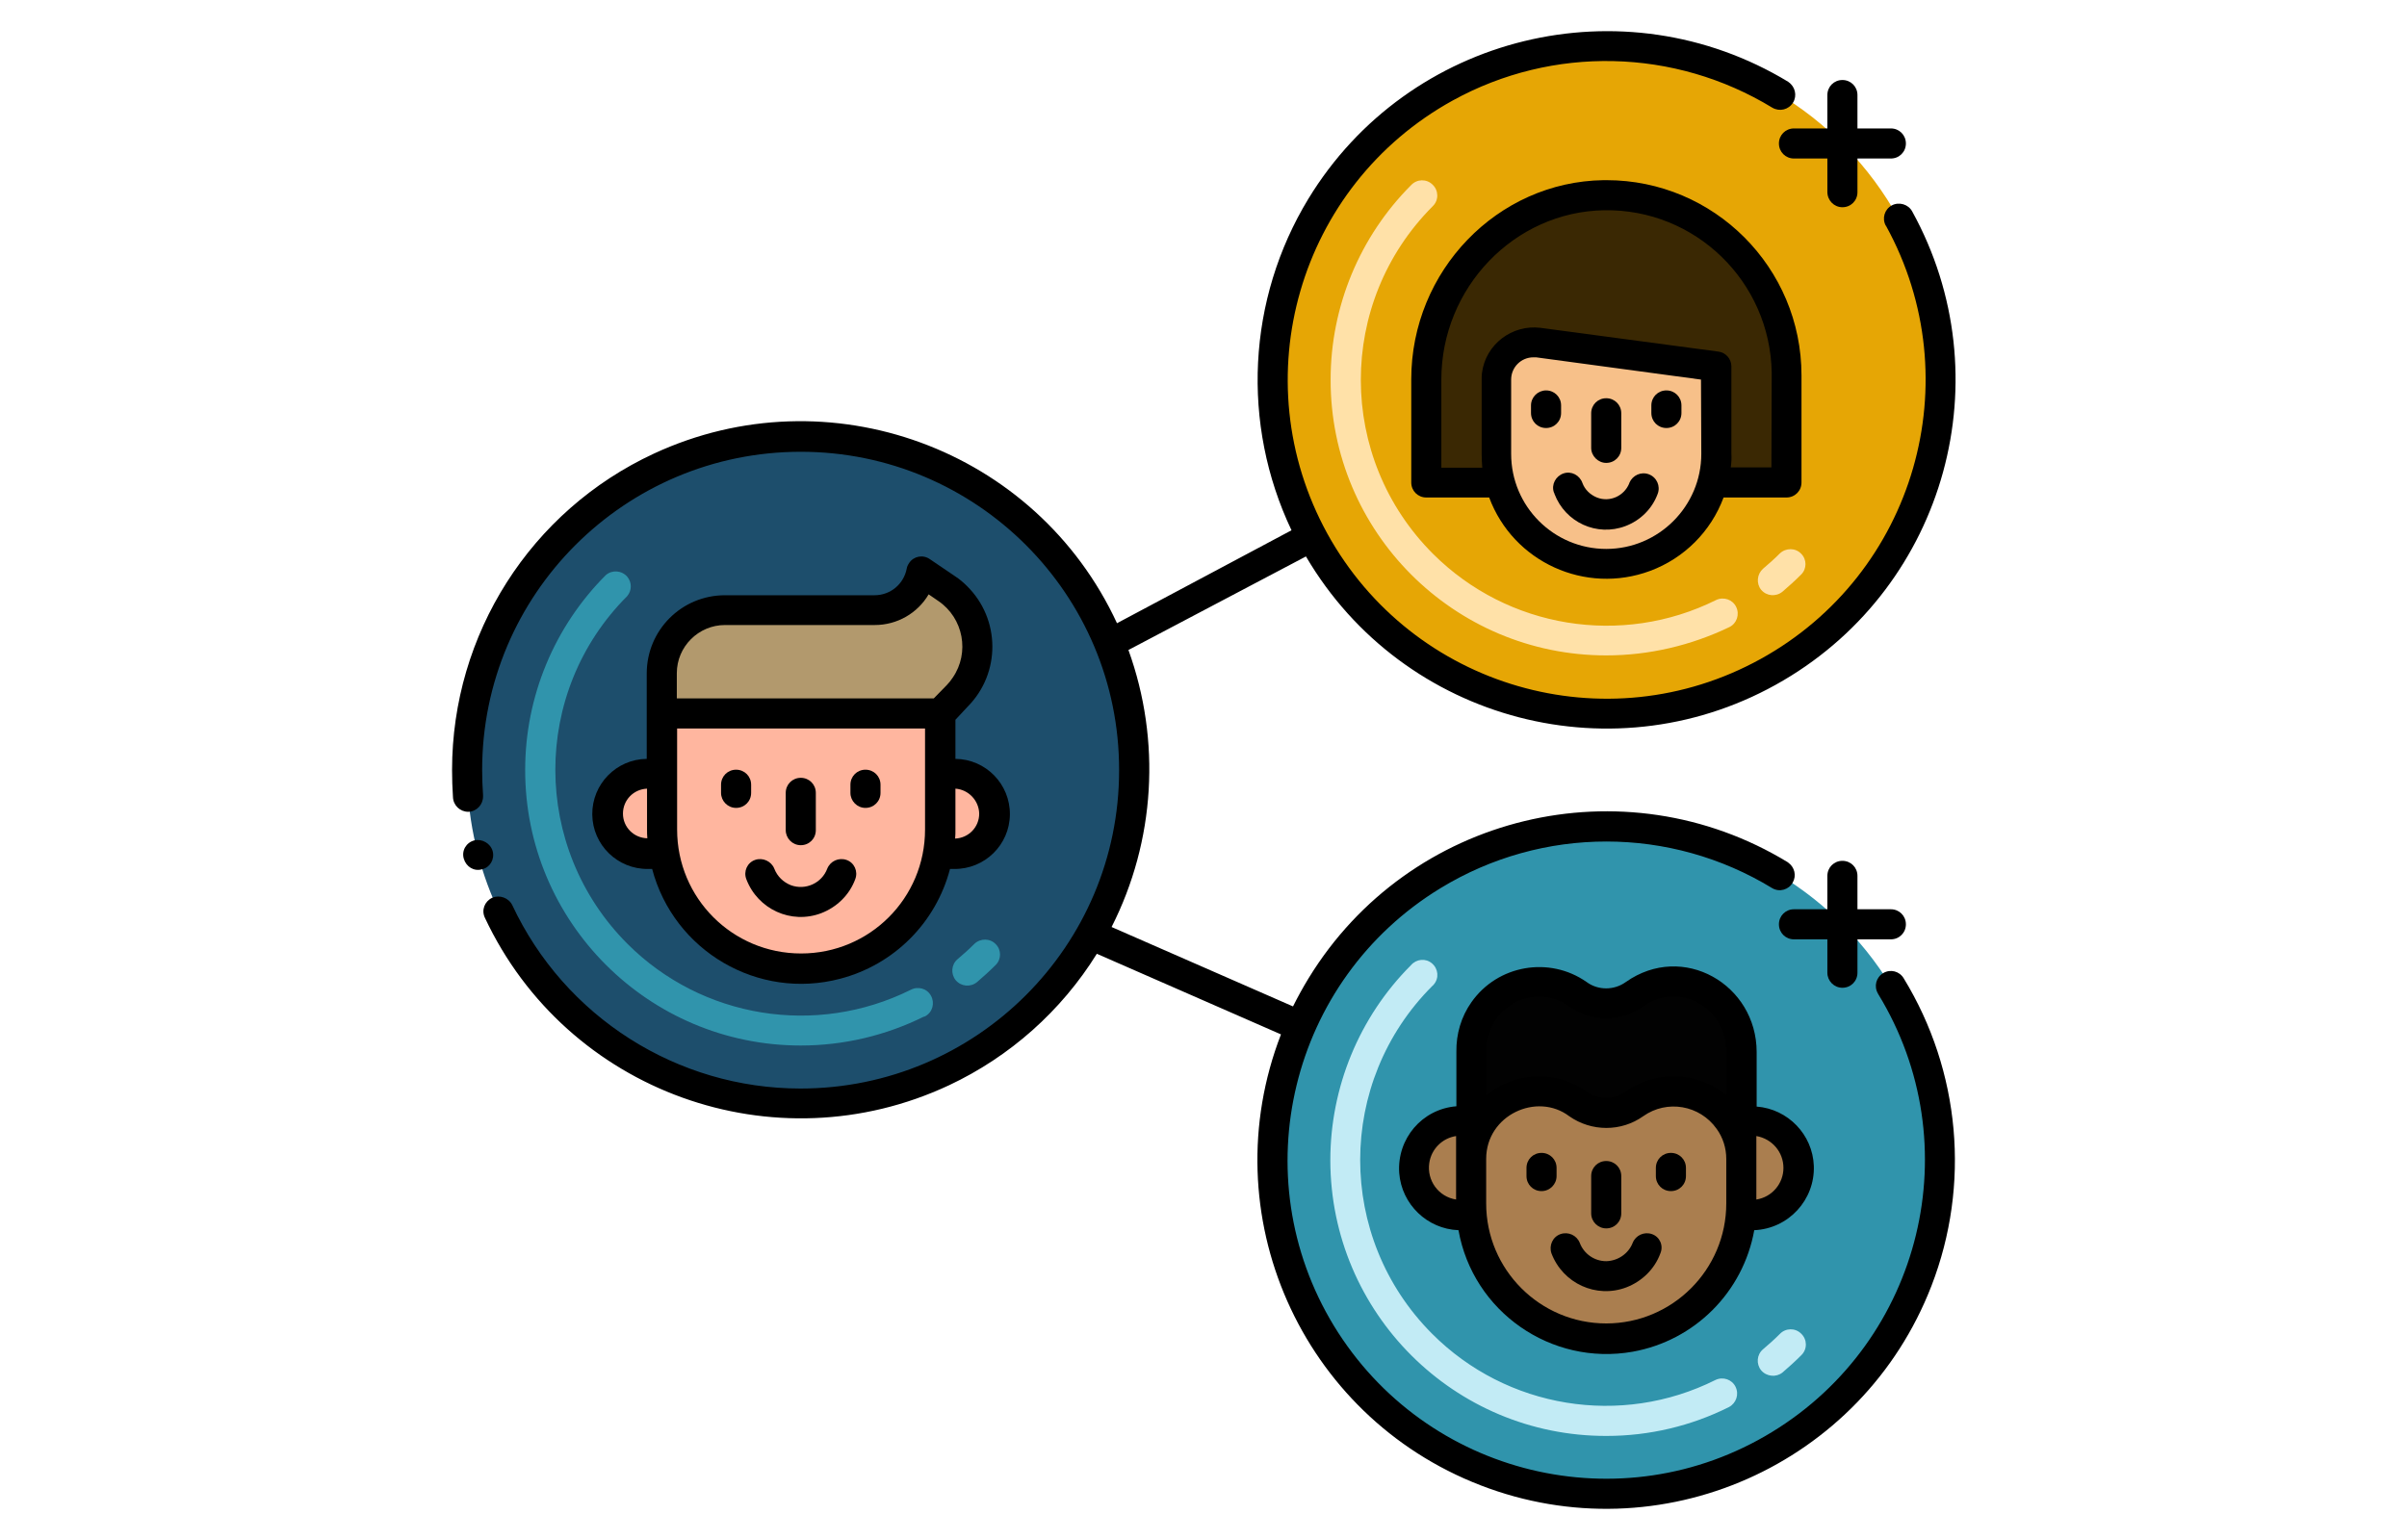
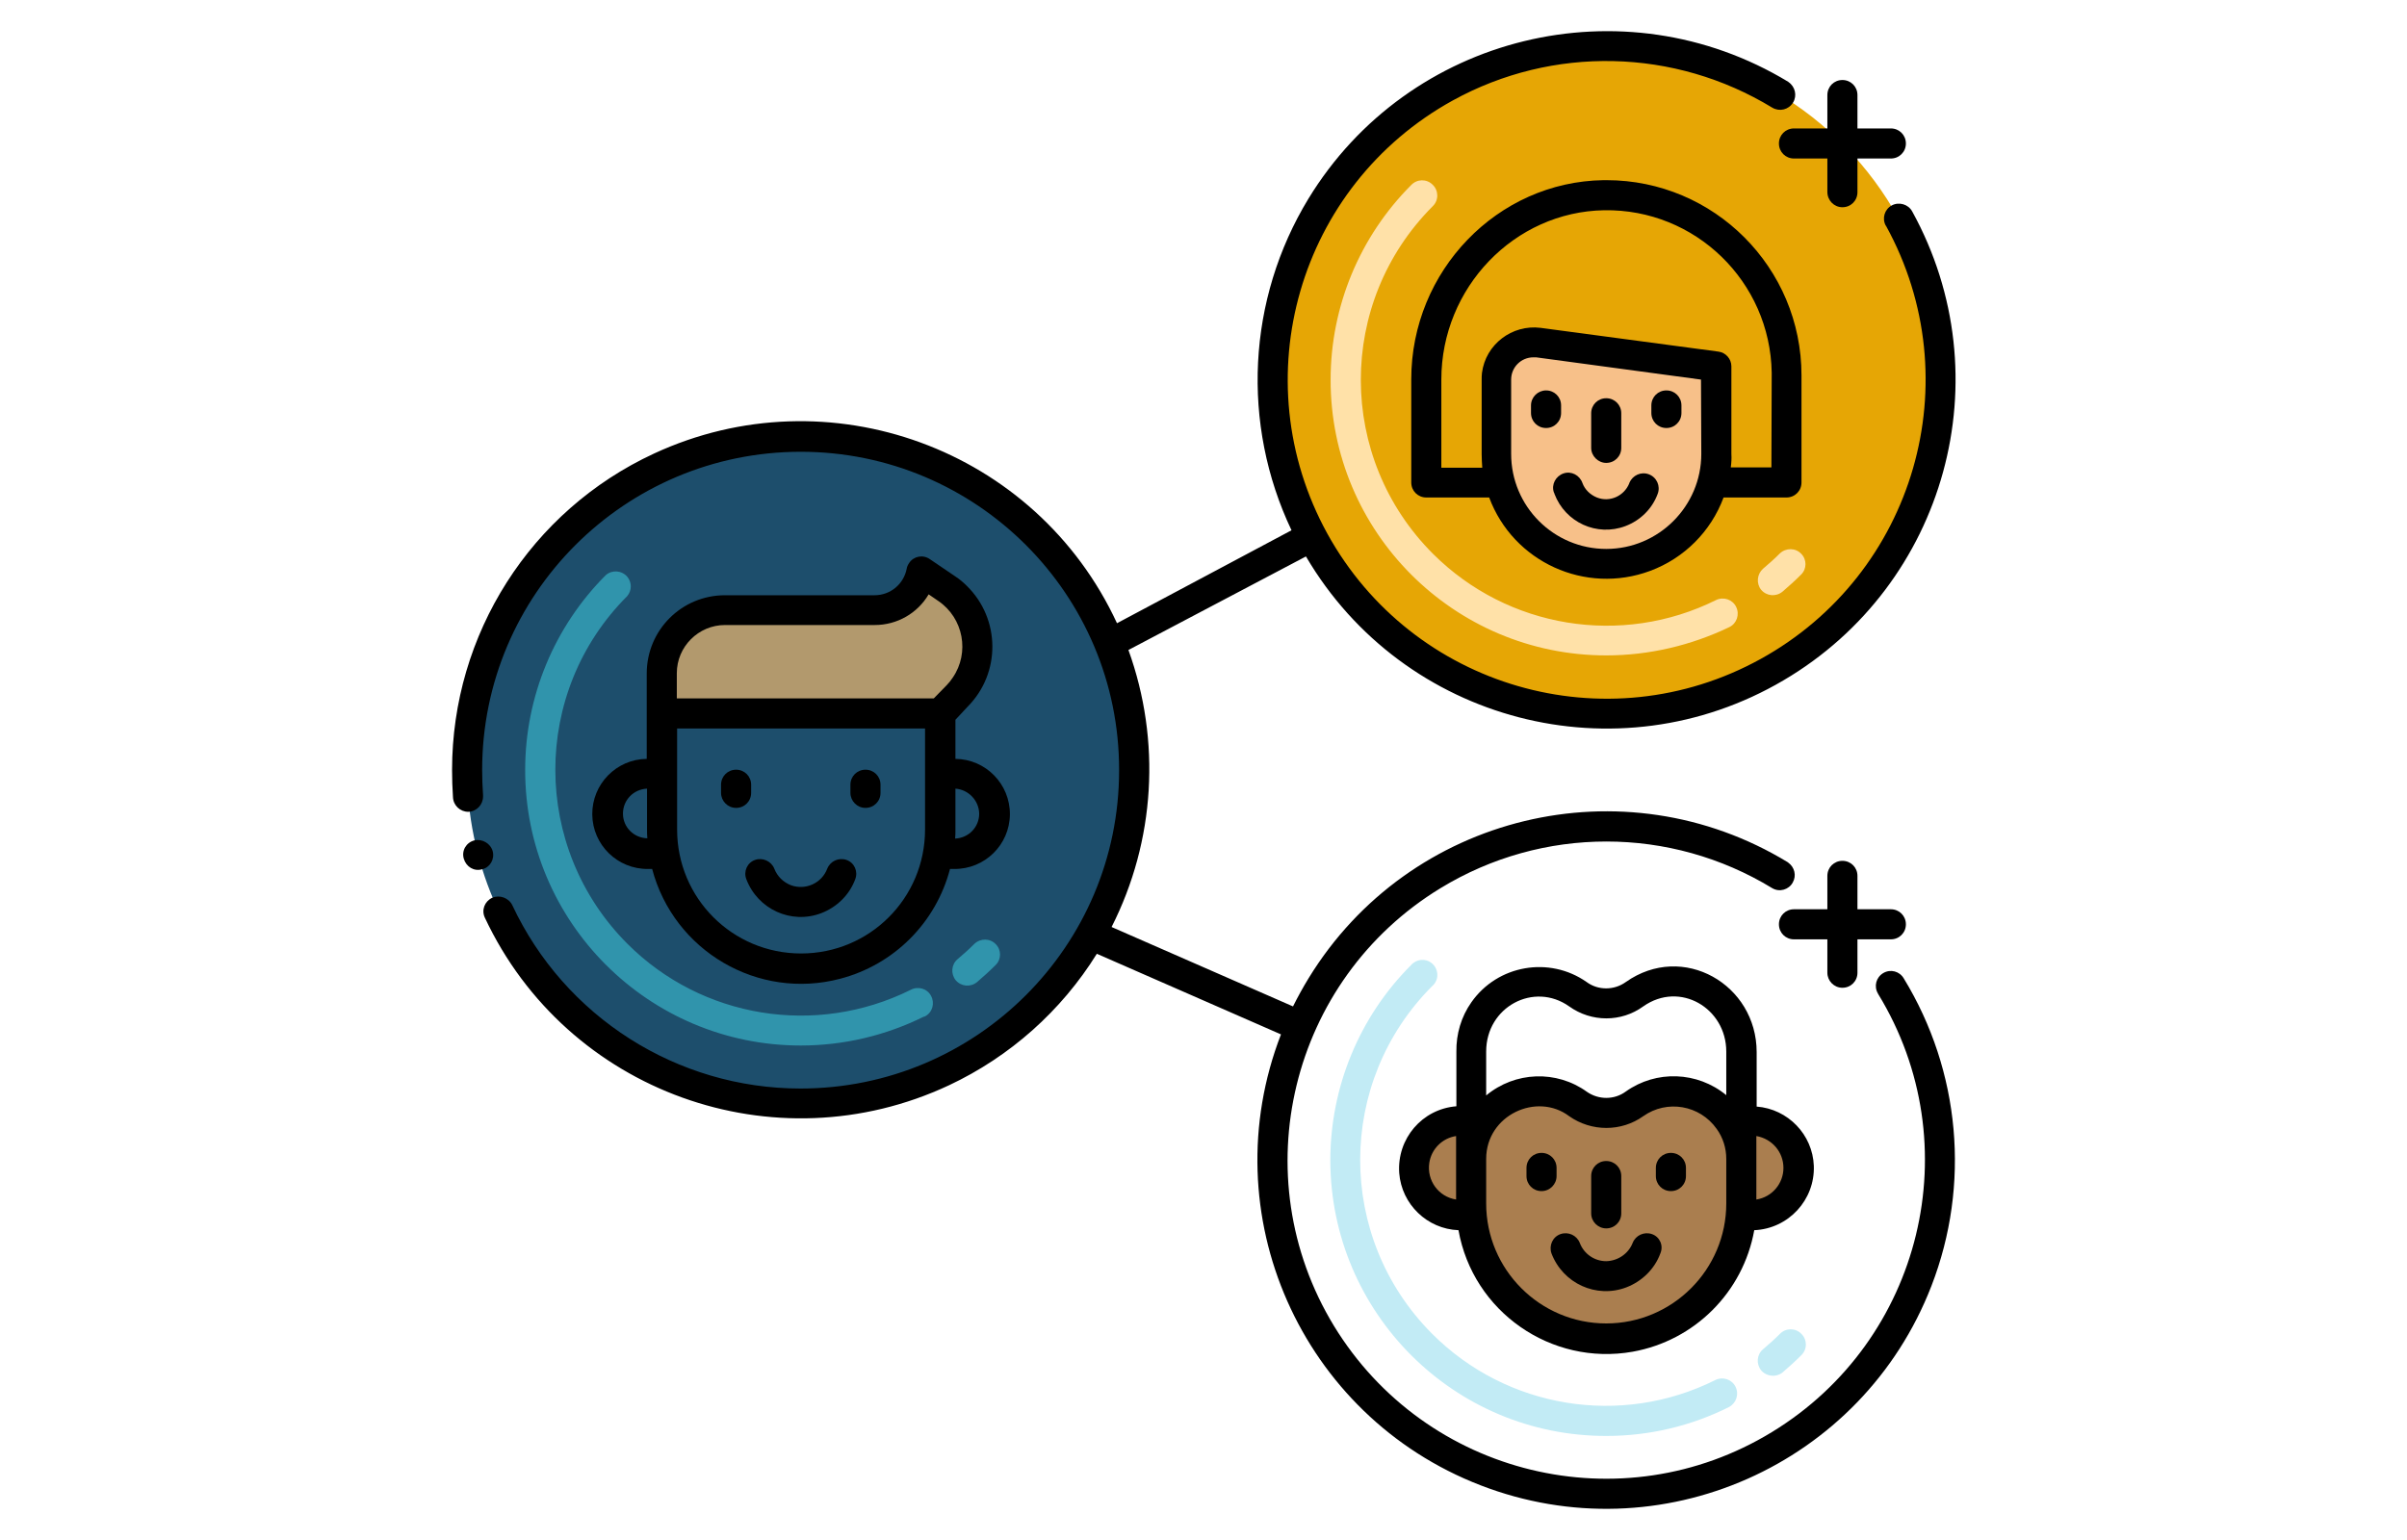
<svg xmlns="http://www.w3.org/2000/svg" enable-background="new 0 0 511.9 511.9" viewBox="0 0 511.9 511.9" width="800">
-   <path d="m500.7 385.7c0 61.3-49.6 110.9-110.9 110.9s-110.9-49.6-110.9-110.9 49.6-110.9 110.9-110.9c38.7 0 74.6 20.1 94.7 53.1 10.6 17.4 16.2 37.4 16.2 57.8z" fill="#3094ac" />
  <path d="m453.7 388.3c0 8.6-7 15.6-15.6 15.7h-3.5c-2.1 24.7-23.8 43.1-48.5 41-21.8-1.8-39.1-19.2-41-41h-3.5c-8.6 0-15.6-7-15.6-15.7 0-8.6 7-15.6 15.6-15.6h3.4v12.7c0-4.5 1.3-9 3.9-12.7 4.5-7.9 19.9-14.4 31.6-5.6 5.6 4.1 13.2 4.1 18.8 0 10.2-7.2 24.3-4.7 31.5 5.5l.1.1c2.6 3.7 3.9 8.2 3.9 12.7v-12.7h3.4c8.6-.1 15.6 6.9 15.5 15.6z" fill="#aa7e4f" />
  <path d="m500.7 126.2c0 61.2-49.7 110.8-110.9 110.8s-110.8-49.6-110.8-110.9 49.7-110.8 110.9-110.8c40.4 0 77.6 22 97.1 57.4 9 16.4 13.7 34.8 13.7 53.5z" fill="#e6a605" />
  <circle cx="122.1" cy="255.8" fill="#1d4e6c" r="110.9" />
  <path d="m174.1 231.3-5.8 5.9h-92.4v-13.4c0-11.6 9.4-21 21-21h49.9c7.6 0 14.1-5.4 15.6-12.9l8.4 5.7c10.6 7.3 13.3 21.8 6 32.5-.9 1.2-1.8 2.3-2.7 3.2z" fill="#b2996d" />
-   <path d="m173 257.2h-4.7v-20h-92.4v20h-4.6c-7.3 0-13.3 6-13.3 13.3s6 13.3 13.3 13.3h5.4c4.4 25.1 28.4 41.9 53.5 37.5 19.1-3.4 34.1-18.3 37.5-37.5h5.4c7.3 0 13.3-6 13.3-13.3-.1-7.3-6.1-13.3-13.4-13.3z" fill="#ffb69f" />
-   <path d="m399.2 330.5c-5.6 4.1-13.2 4.1-18.9 0-10.2-7.1-24.2-4.7-31.4 5.5-2.8 4-4.2 8.7-4.1 13.6v35.7c0-4.5 1.3-9 3.9-12.7 4.5-7.9 19.9-14.4 31.6-5.6 5.6 4.1 13.2 4.1 18.8 0 10.2-7.2 24.3-4.7 31.5 5.5l.1.1c2.6 3.7 3.9 8.2 3.9 12.7v-35.7c.1-18.4-19.9-29.9-35.4-19.1z" fill="#020202" />
-   <path d="m449.7 124.8v35.6h-24.6c.8-3.1 1.3-6.3 1.3-9.5v-29.1l-59.2-7.9c-6.8-.9-13 3.9-13.9 10.7-.1.5-.1 1.1-.1 1.6v24.8c0 3.2.4 6.4 1.3 9.5h-24.6v-34.3c0-33 26.1-60.8 59-61.3 33.1-.5 60.3 25.9 60.8 59z" fill="#3a2803" />
  <path d="m367.3 113.9c-6.8-.9-13 3.9-13.9 10.7-.1.5-.1 1.1-.1 1.6v24.8c0 20.2 16.4 36.6 36.6 36.5 16.5 0 31-11.1 35.3-27 .8-3.1 1.3-6.3 1.3-9.5v-29.1z" fill="#f7c089" />
  <path d="m389.9 477.4c-50.6.1-91.7-40.9-91.8-91.6 0-24.3 9.6-47.7 26.8-64.9 1.8-2.1 4.9-2.4 7-.6s2.4 4.9.6 7c-.2.2-.3.4-.5.5-31.9 31.9-32 83.6-.1 115.6 24.8 24.9 62.8 31.1 94.2 15.4 2.5-1.2 5.5-.2 6.7 2.3s.2 5.4-2.2 6.7c-12.6 6.3-26.5 9.6-40.7 9.6zm51.4-21.8c-1.7-2.1-1.5-5.2.6-7 1.9-1.6 3.8-3.3 5.6-5.1 1.9-2 5.1-2.1 7.1-.1 2 1.9 2.1 5.1.1 7.1l-.1.1c-2 2-4.1 3.9-6.2 5.7-2.1 1.7-5.3 1.4-7.1-.7z" fill="#c2ebf5" />
  <path d="m122.1 347.6c-50.6 0-91.7-41.1-91.6-91.7 0-24.3 9.7-47.6 26.8-64.7 2.1-1.8 5.2-1.6 7.1.5 1.6 1.9 1.6 4.6 0 6.5-31.9 31.9-31.8 83.7.1 115.6 24.8 24.8 62.7 30.9 94.1 15.3 2.4-1.3 5.5-.5 6.8 2 1.3 2.4.5 5.5-2 6.8-.1 0-.2.1-.2.1h-.2c-12.7 6.3-26.7 9.6-40.9 9.6zm51.5-21.7c-1.7-2.1-1.5-5.2.6-7 1.9-1.6 3.8-3.3 5.6-5.1 2-1.9 5.2-1.9 7.1.1 1.9 1.9 1.9 5 0 6.9-2 2-4.1 3.9-6.2 5.7-2.2 1.8-5.3 1.5-7.1-.6z" fill="#3094ac" />
  <path d="m389.8 217.9c-50.6 0-91.7-41.1-91.6-91.7 0-24.3 9.7-47.6 26.8-64.7 1.9-2 5.1-2.1 7.1-.1 2 1.9 2.1 5.1.1 7.1l-.1.1c-31.9 32-31.8 83.7.2 115.6 24.8 24.7 62.6 30.9 94 15.3 2.5-1.2 5.5-.2 6.7 2.3s.2 5.5-2.3 6.7c-12.7 6.1-26.7 9.4-40.9 9.4zm51.5-21.8c-1.7-2.1-1.4-5.2.6-7 1.9-1.6 3.8-3.3 5.6-5.1 2-1.9 5.2-1.9 7.1.1 1.9 1.9 1.9 5 0 6.9-2 2-4.1 3.9-6.2 5.7-2.2 1.8-5.3 1.5-7.1-.6z" fill="#ffe1a8" />
  <path d="m468.3 328.4c2.8 0 5-2.2 5-5v-11.1h11.1c2.8 0 5-2.2 5-5s-2.2-5-5-5h-11.1v-11.1c0-2.8-2.2-5-5-5s-5 2.2-5 5v11.1h-11.1c-2.8 0-5 2.2-5 5s2.2 5 5 5h11.1v11.1c0 2.7 2.2 5 5 5z" />
  <path d="m6.5 265c.1 2.8 2.4 4.9 5.1 4.9 2.8-.1 4.9-2.4 4.9-5.1 0-.2 0-.3 0-.5-.2-2.8-.3-5.5-.3-8.3 0-58.5 47.5-105.8 105.9-105.8s105.9 47.4 105.8 105.9c0 58.5-47.5 105.8-105.9 105.8-41 0-78.4-23.8-95.8-61-1.2-2.4-4.2-3.5-6.7-2.4-2.5 1.2-3.6 4.1-2.4 6.6 27.2 58 96.3 82.9 154.3 55.7 20.2-9.5 37.3-24.7 49.1-43.7l61.2 26.8c-23.1 59.7 6.6 126.8 66.3 149.9s126.8-6.6 149.9-66.3c13-33.6 9.6-71.4-9.2-102.2-1.4-2.4-4.4-3.2-6.8-1.8s-3.2 4.4-1.8 6.8c0 .1.1.1.1.2 30.5 49.9 14.7 115.1-35.3 145.6-49.9 30.5-115.1 14.7-145.6-35.3-30.3-49.8-14.6-115 35.4-145.5 33.9-20.7 76.4-20.7 110.3 0 2.4 1.4 5.5.5 6.8-1.9 1.3-2.3.6-5.1-1.5-6.6l-.1-.1c-54.6-33.3-125.9-16.1-159.3 38.5-1.9 3.1-3.6 6.2-5.2 9.4l-60.3-26.4c14.5-28.6 16.5-61.9 5.6-92.1l59-31.1c32.4 55.2 103.5 73.7 158.7 41.2 54.1-31.8 73.1-100.9 42.8-155.9-1.3-2.4-4.4-3.3-6.8-2s-3.3 4.3-2 6.7l.1.1c28.2 51.3 9.6 115.7-41.7 144s-115.7 9.6-144-41.7c-28.2-51.3-9.6-115.7 41.7-144 33.2-18.3 73.7-17.4 106.2 2.4 2.4 1.4 5.4.7 6.9-1.7 1.4-2.3.7-5.3-1.5-6.8l-.1-.1c-54.8-33.2-126.2-15.8-159.5 38.9-20.3 33.4-22.4 74.8-5.6 110.2l-58 30.9c-26.9-58.1-95.9-83.3-153.9-56.4-41 19-67.1 60.1-67.1 105.2 0 3 .1 6 .3 9z" />
  <path d="m19.7 283c-.7-2.6-3.5-4.2-6.1-3.6-2.7.7-4.3 3.4-3.5 6.1s3.4 4.3 6.1 3.5c2.6-.6 4.2-3.3 3.5-6z" />
  <path d="m104 292.3c3.8 10 14.9 15.1 24.9 11.3 5.2-2 9.4-6.1 11.3-11.3 1-2.6-.3-5.5-2.9-6.4-2.6-.9-5.4.4-6.4 2.9-1.8 4.8-7.2 7.3-12.1 5.5-2.5-1-4.5-2.9-5.5-5.5-1-2.5-3.9-3.8-6.4-2.9-2.6.9-3.9 3.8-2.9 6.4z" />
  <path d="m177.6 234.9c11-11.1 10.9-29.1-.3-40.1-1.2-1.2-2.5-2.3-3.9-3.2l-8.4-5.7c-2.3-1.6-5.4-1-6.9 1.3-.4.6-.7 1.2-.8 1.9-1 5.1-5.4 8.8-10.7 8.8h-49.7c-14.4 0-26 11.6-26 26v28.4c-10.1.1-18.2 8.4-18.1 18.5s8.4 18.2 18.5 18.1h1.4c7.2 27.3 35.2 43.7 62.5 36.5 17.9-4.7 31.8-18.6 36.5-36.5h1.4c10.1.1 18.4-8 18.5-18.1s-8-18.4-18.1-18.5v-13zm-114.6 35.6c0-4.5 3.5-8.1 8-8.3v13.5c0 1 0 2 .1 3-4.5-.1-8.1-3.7-8.1-8.2zm100.4 5.3c0 22.8-18.4 41.2-41.2 41.2s-41.2-18.4-41.2-41.2v-33.6h82.4zm18-5.3c0 4.5-3.5 8.1-8 8.3.1-1 .1-2 .1-3v-13.6c4.3.3 7.8 3.9 7.9 8.3zm-10.8-42.7-4.3 4.4h-85.4v-8.4c0-8.8 7.2-16 16-16h49.8c7.4 0 14.2-3.9 17.9-10.2l3.2 2.2c8.4 5.7 10.5 17.2 4.8 25.5-.6.9-1.3 1.8-2 2.5z" />
  <path d="m100.6 268.6c2.8 0 5-2.2 5-5v-2.7c0-2.8-2.2-5-5-5s-5 2.2-5 5v2.7c0 2.7 2.2 5 5 5z" />
  <path d="m143.6 268.6c2.8 0 5-2.2 5-5v-2.7c0-2.8-2.2-5-5-5s-5 2.2-5 5v2.7c0 2.7 2.2 5 5 5z" />
-   <path d="m122.1 281c2.8 0 5-2.2 5-5v-12.4c0-2.8-2.2-5-5-5s-5 2.2-5 5v12.4c0 2.7 2.2 5 5 5z" />
  <path d="m405 410.3c-2.6-.9-5.4.4-6.4 2.9-1.4 3.6-4.9 6-8.8 6.1-3.9 0-7.4-2.4-8.8-6.1-1-2.5-3.8-3.8-6.4-2.9s-3.9 3.8-3 6.4c3.8 10 14.9 15.1 24.9 11.3 5.2-2 9.4-6.1 11.3-11.3 1.1-2.6-.2-5.5-2.8-6.4z" />
  <path d="m373.3 391v-2.7c0-2.8-2.2-5-5-5s-5 2.2-5 5v2.7c0 2.8 2.2 5 5 5s5-2.3 5-5z" />
  <path d="m411.3 383.3c-2.8 0-5 2.2-5 5v2.7c0 2.8 2.2 5 5 5s5-2.2 5-5v-2.7c0-2.8-2.2-5-5-5z" />
  <path d="m389.8 408.4c2.8 0 5-2.2 5-5v-12.4c0-2.8-2.2-5-5-5s-5 2.2-5 5v12.4c0 2.8 2.3 5 5 5z" />
  <path d="m396.3 326.5c-3.9 2.8-9.2 2.8-13 0-12.4-8.7-29.6-5.7-38.3 6.7-3.4 4.8-5.1 10.6-5 16.5v18.1c-11.4.9-19.8 10.8-19 22.2.8 10.4 9.3 18.6 19.7 19 4.8 27.1 30.8 45.2 57.9 40.4 20.6-3.7 36.7-19.8 40.4-40.4 11.4-.5 20.2-10.1 19.8-21.4-.4-10.4-8.6-18.9-19-19.7v-18.1c0-22.5-24.5-36.7-43.5-23.3zm-56.4 58.8v13.5c-5.8-.9-9.8-6.3-8.9-12.2.7-4.6 4.3-8.2 8.9-8.9zm89.8 14.8c0 22-17.9 39.9-39.9 39.9s-39.9-17.9-39.9-39.9v-14.8c0-14.6 16.9-22.3 27.6-14.2 7.4 5.2 17.3 5.2 24.6 0 7.9-5.6 18.8-3.7 24.4 4.2 2.1 2.9 3.2 6.4 3.2 10zm0-36c-9.6-7.9-23.3-8.4-33.4-1.2-3.8 2.8-9 2.8-12.9.1-10.1-7.3-23.9-6.8-33.5 1.2v-14.6c0-14.9 15.9-23.3 27.6-15 7.4 5.3 17.3 5.3 24.6 0 12.2-8.6 27.6.6 27.6 15zm19 24.2c0 5.2-3.8 9.7-9 10.5v-21.1c5.2.9 9 5.3 9 10.6z" />
  <path d="m388.9 59.9c-35.3.5-63.9 30.2-63.9 66.2v34.3c0 2.8 2.2 5 5 5h20.9c8 21.5 32 32.4 53.5 24.4 11.3-4.2 20.2-13.1 24.4-24.4h20.9c2.8 0 5-2.2 5-5v-35.6c0-35.8-29-64.9-64.8-64.9zm32.5 91c0 17.4-14.2 31.6-31.6 31.6s-31.6-14.1-31.6-31.6v-24.7c0-4.1 3.3-7.4 7.4-7.4h.9l54.8 7.4zm23.3 4.5h-13.5c.2-1.5.3-3 .2-4.5v-29.1c0-2.5-1.9-4.6-4.3-4.9l-59.1-7.9c-9.5-1.2-18.3 5.5-19.5 15-.1.7-.1 1.5-.1 2.2v24.8c0 1.5.1 3 .2 4.5h-13.6v-29.3c0-30.6 24.3-55.8 54.1-56.3 30.3-.5 55.2 23.7 55.7 54v.9z" />
  <path d="m372.6 164.2c3.6 9.5 14.1 14.3 23.6 10.7 5-1.9 8.9-5.8 10.7-10.7 1-2.6-.3-5.5-2.9-6.5s-5.4.3-6.5 2.8v.1c-1.7 4.3-6.5 6.5-10.8 4.8-2.2-.9-4-2.6-4.8-4.8-.9-2.6-3.7-4.1-6.3-3.2s-4.1 3.7-3.2 6.3c.1.2.2.3.2.5z" />
  <path d="m364.8 134.8v2.5c0 2.8 2.2 5 5 5s5-2.2 5-5v-2.5c0-2.8-2.2-5-5-5-2.7 0-5 2.2-5 5z" />
  <path d="m409.8 142.3c2.8 0 5-2.2 5-5v-2.5c0-2.8-2.2-5-5-5s-5 2.2-5 5v2.5c0 2.8 2.2 5 5 5z" />
  <path d="m389.8 153.9c2.8 0 5-2.2 5-5v-11.5c0-2.8-2.2-5-5-5s-5 2.2-5 5v11.5c0 2.7 2.3 5 5 5z" />
  <path d="m468.3 68.9c2.8 0 5-2.2 5-5v-11.2h11.1c2.8 0 5-2.2 5-5s-2.2-5-5-5h-11.1v-11.1c0-2.8-2.2-5-5-5s-5 2.2-5 5v11.1h-11.1c-2.8 0-5 2.2-5 5s2.2 5 5 5h11.1v11.1c0 2.8 2.2 5.1 5 5.1z" />
</svg>